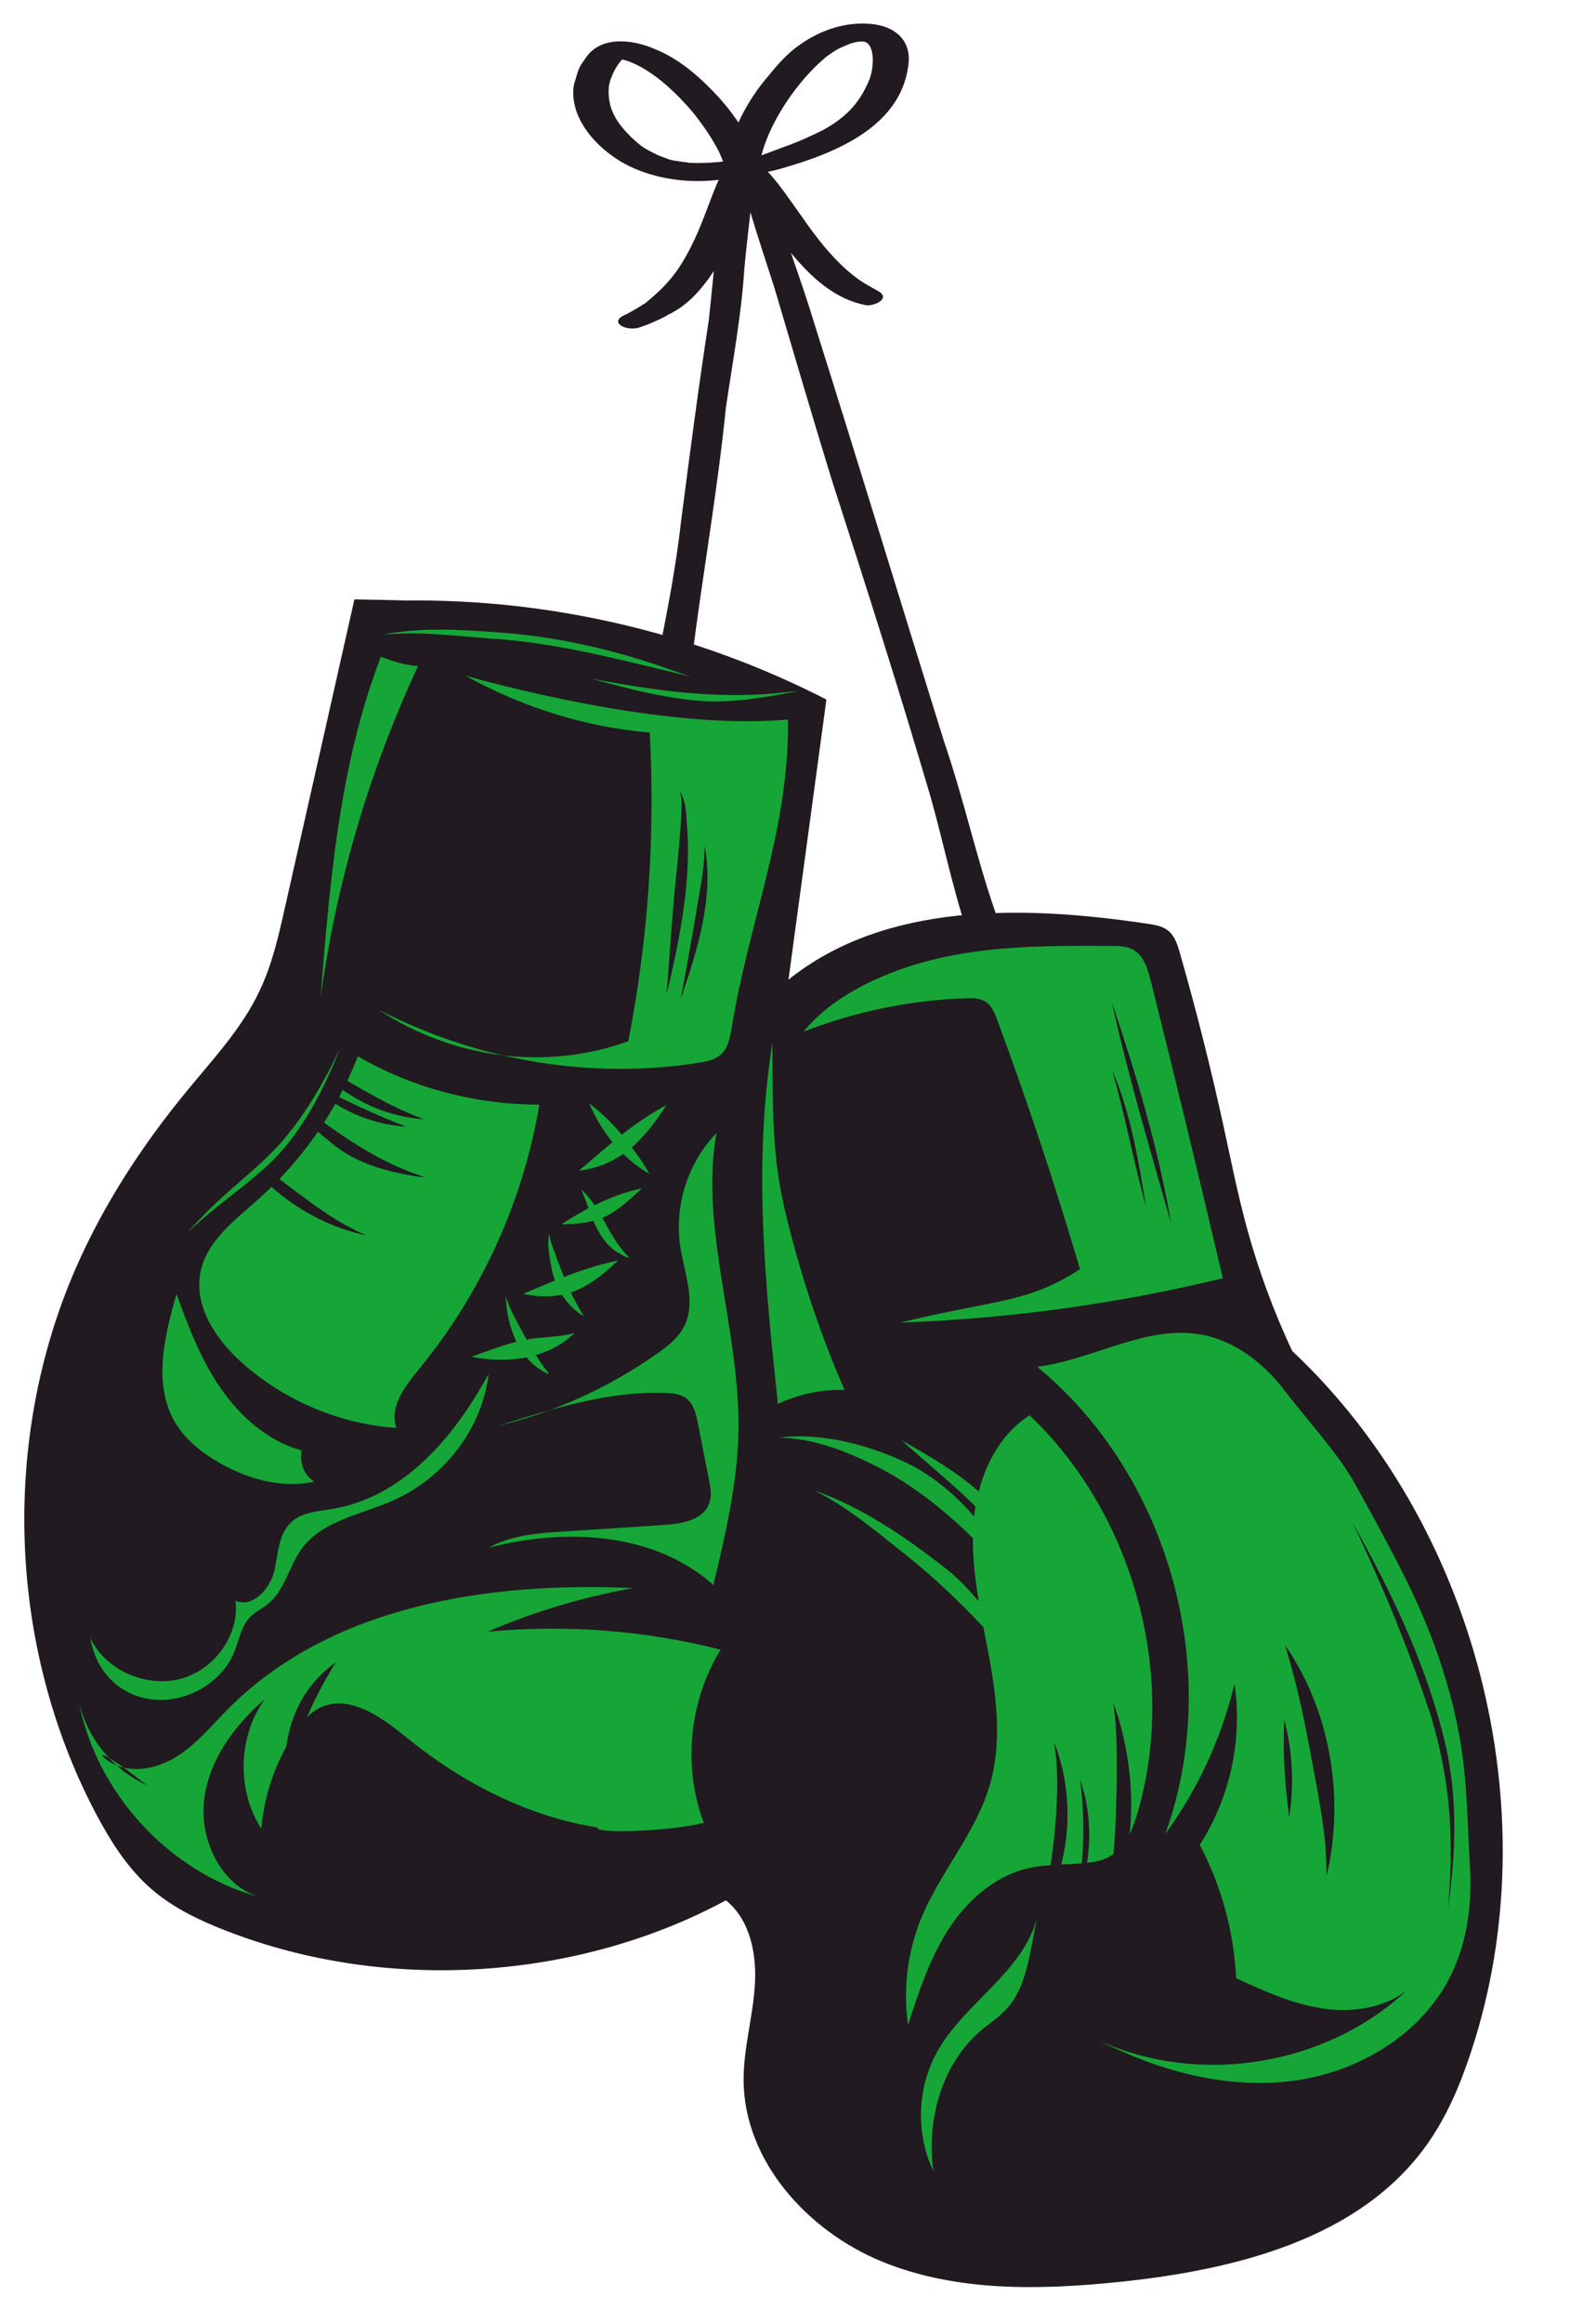
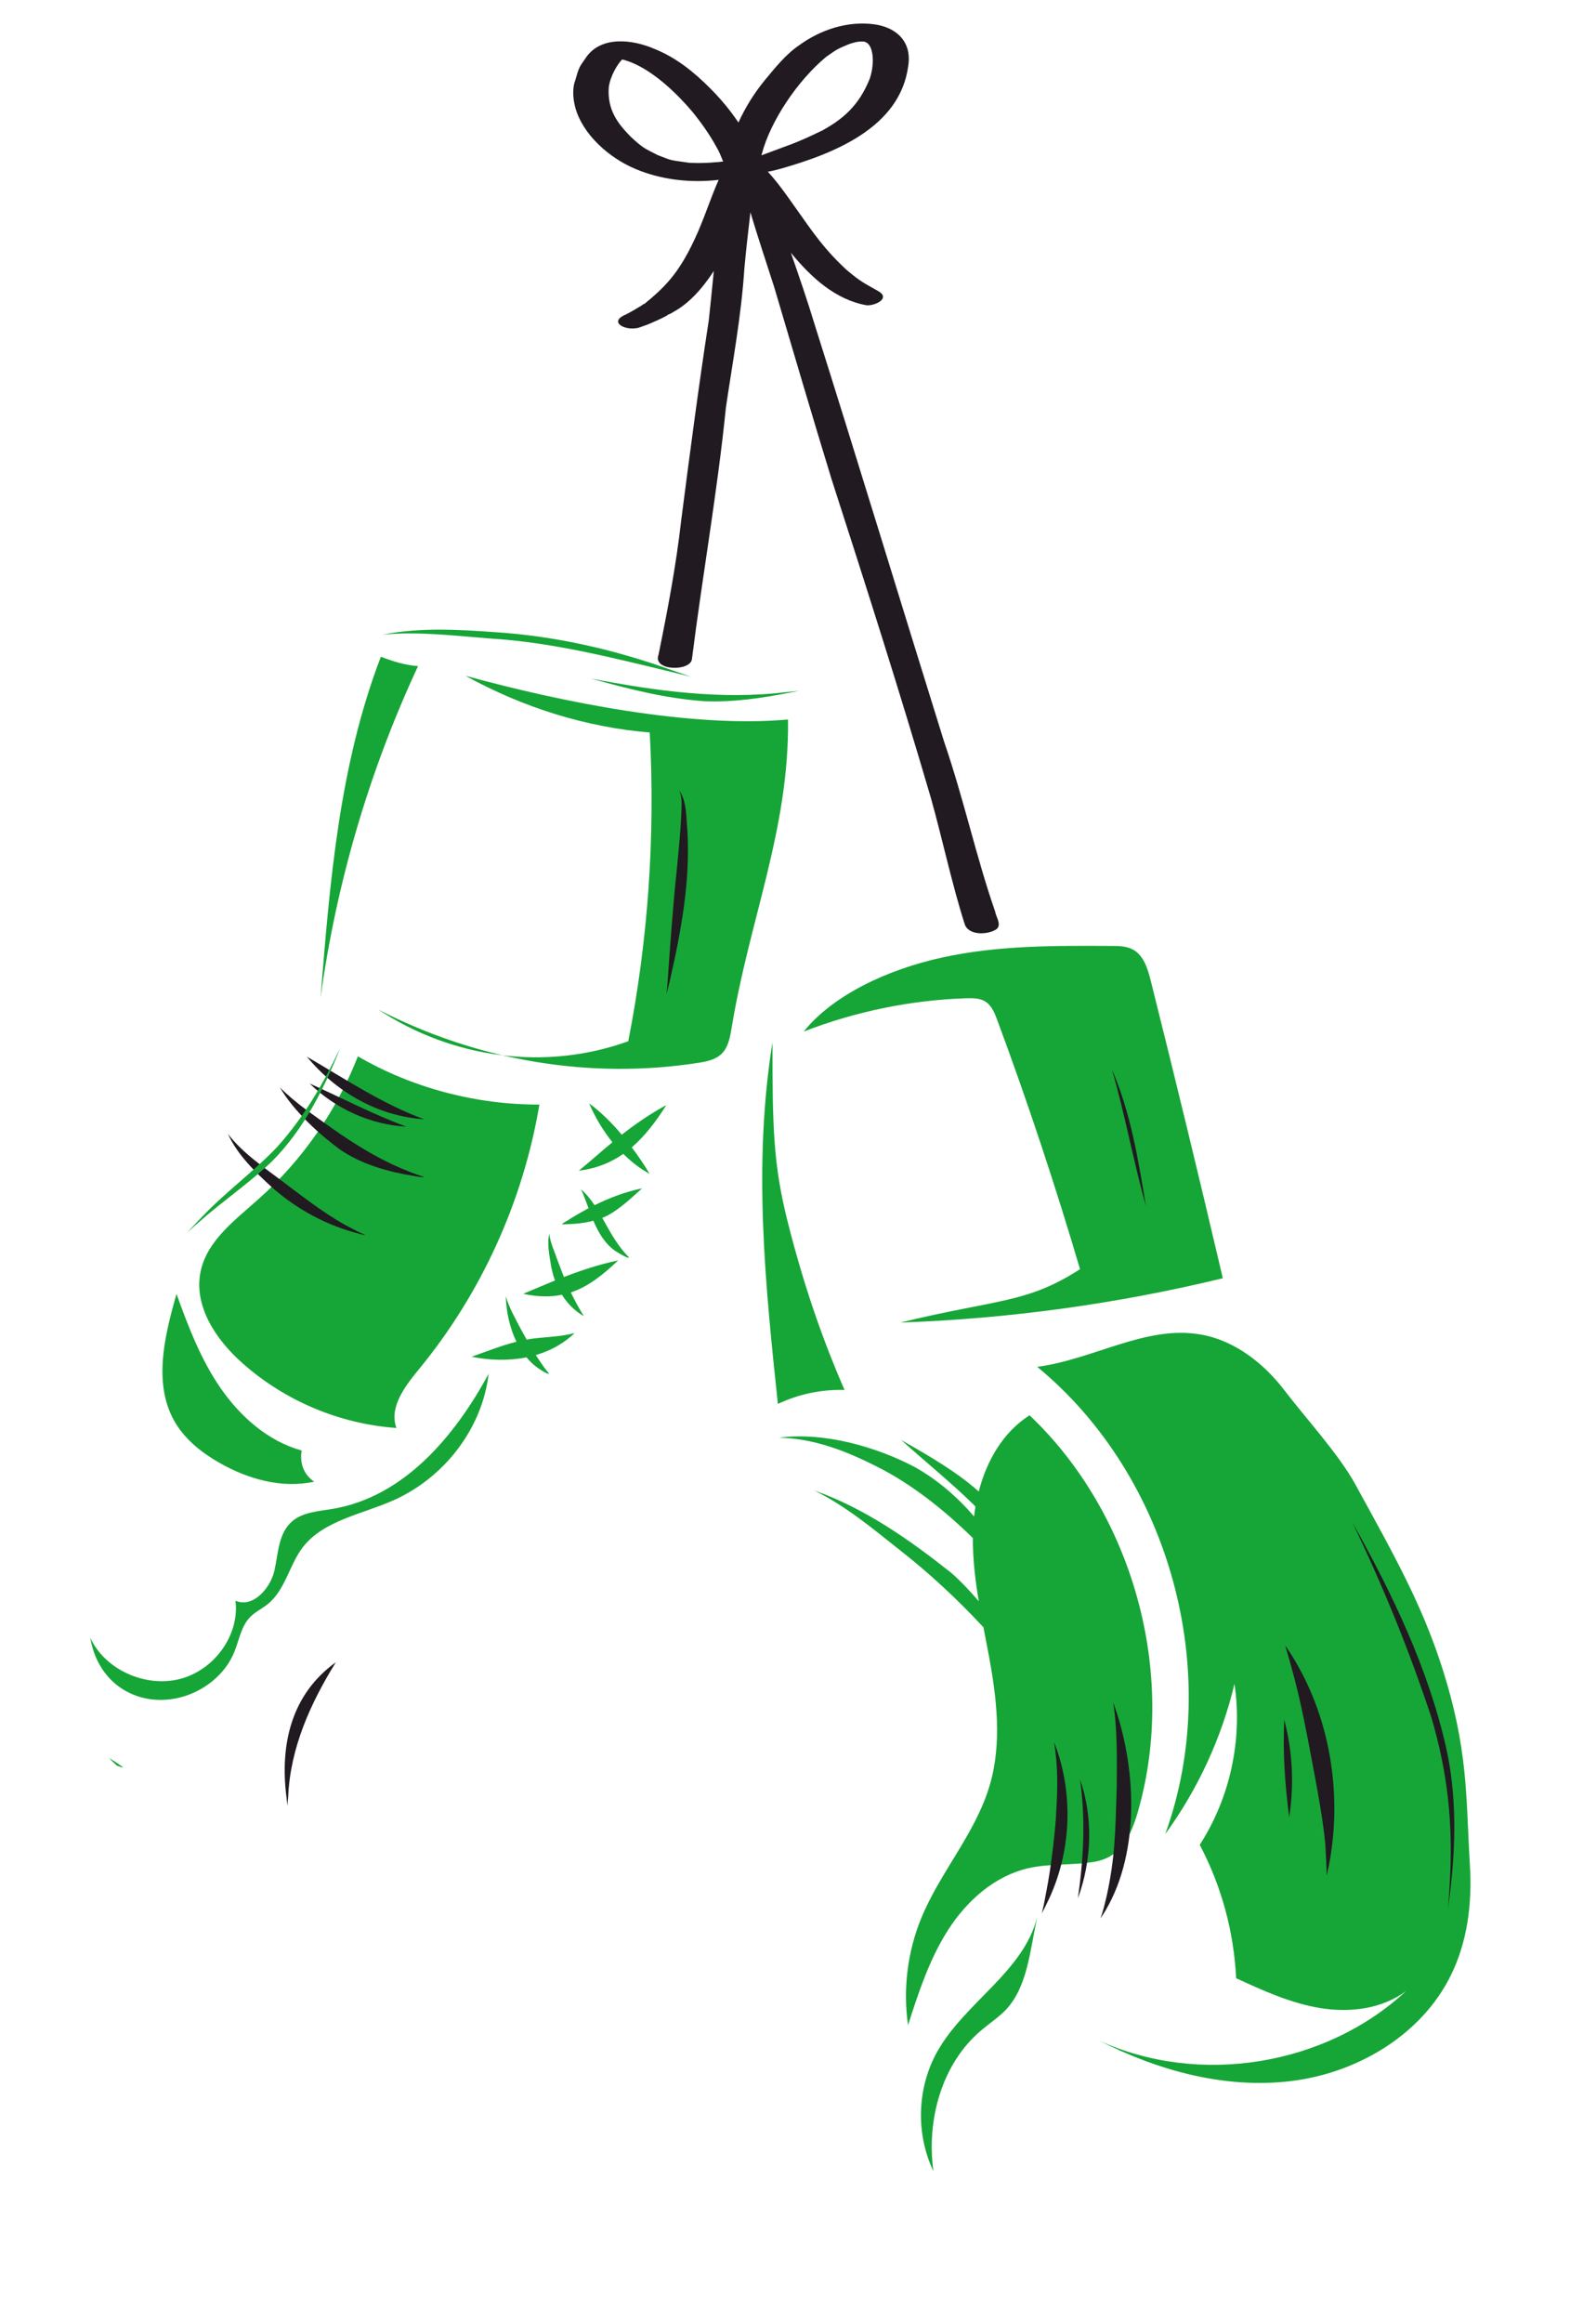
<svg xmlns="http://www.w3.org/2000/svg" width="55" zoomAndPan="magnify" viewBox="0 0 41.25 60" height="80" preserveAspectRatio="xMidYMid meet" version="1.0">
  <defs>
    <clipPath id="4dd343f8c2">
-       <path d="M 0 15 L 39 15 L 39 59.465 L 0 59.465 Z M 0 15 " clip-rule="nonzero" />
-     </clipPath>
+       </clipPath>
    <clipPath id="0d846e5c59">
      <path d="M 14 0.535 L 26 0.535 L 26 25 L 14 25 Z M 14 0.535 " clip-rule="nonzero" />
    </clipPath>
    <clipPath id="f13034e84d">
      <path d="M 30.25 38.133 L 33.574 38.133 L 33.574 41.457 L 30.25 41.457 Z M 30.25 38.133 " clip-rule="nonzero" />
    </clipPath>
    <clipPath id="2605bfe47f">
      <path d="M 31.914 38.133 C 30.996 38.133 30.25 38.875 30.25 39.793 C 30.25 40.711 30.996 41.457 31.914 41.457 C 32.832 41.457 33.574 40.711 33.574 39.793 C 33.574 38.875 32.832 38.133 31.914 38.133 Z M 31.914 38.133 " clip-rule="nonzero" />
    </clipPath>
  </defs>
  <g clip-path="url(#4dd343f8c2)">
    <path fill="#211a20" d="M 10.504 15.508 C 10.059 15.496 9.609 15.488 9.16 15.48 C 8.562 18.137 7.965 20.789 7.363 23.445 C 7.199 24.176 7.031 24.918 6.707 25.594 C 6.258 26.547 5.527 27.328 4.859 28.141 C 3.695 29.547 2.684 31.09 1.953 32.766 C 0.023 37.199 0.211 42.508 2.457 46.797 C 2.844 47.531 3.293 48.254 3.926 48.797 C 4.48 49.273 5.148 49.594 5.832 49.859 C 10.035 51.5 14.977 51.121 18.762 49.078 C 19.398 49.59 19.566 50.492 19.508 51.301 C 19.453 52.113 19.215 52.91 19.219 53.723 C 19.23 55.809 20.871 57.621 22.801 58.41 C 24.727 59.195 26.891 59.145 28.961 58.93 C 31.922 58.621 35.141 57.824 36.871 55.398 C 37.391 54.672 37.742 53.84 38.02 52.992 C 40.094 46.727 38.113 39.312 33.398 34.891 C 32.922 33.875 32.531 32.82 32.234 31.738 C 31.992 30.855 31.812 29.953 31.617 29.055 C 31.289 27.559 30.914 26.074 30.492 24.602 C 30.434 24.395 30.363 24.172 30.191 24.035 C 30.047 23.918 29.855 23.887 29.672 23.859 C 26.434 23.371 22.867 23.305 20.379 25.301 C 20.707 22.887 21.031 20.477 21.359 18.066 C 18.027 16.359 14.285 15.469 10.504 15.508 Z M 10.504 15.508 " fill-opacity="1" fill-rule="nonzero" />
  </g>
  <path fill="#16a637" d="M 20.773 26.641 C 22.113 26.121 23.543 25.828 24.98 25.781 C 25.148 25.777 25.324 25.777 25.469 25.867 C 25.629 25.969 25.707 26.16 25.773 26.34 C 26.562 28.461 27.273 30.609 27.914 32.777 C 26.539 33.668 25.773 33.547 23.273 34.156 C 26.078 34.059 28.879 33.672 31.605 33.012 C 31.004 30.445 30.383 27.883 29.742 25.328 C 29.664 25.02 29.562 24.676 29.281 24.523 C 29.113 24.434 28.918 24.43 28.73 24.43 C 27.266 24.422 25.789 24.414 24.359 24.727 C 22.93 25.039 21.531 25.699 20.773 26.641 Z M 20.773 26.641 " fill-opacity="1" fill-rule="nonzero" />
  <path fill="#16a637" d="M 9.844 16.961 C 8.77 19.754 8.523 22.785 8.285 25.77 C 8.691 22.809 9.543 19.91 10.805 17.203 C 10.477 17.18 10.156 17.082 9.844 16.961 Z M 9.844 16.961 " fill-opacity="1" fill-rule="nonzero" />
  <path fill="#16a637" d="M 12.031 17.453 C 13.523 18.277 15.148 18.781 16.793 18.918 C 16.938 21.594 16.75 24.285 16.238 26.891 C 14.125 27.656 11.719 27.352 9.777 26.074 C 12.367 27.406 15.281 27.887 18.074 27.445 C 18.293 27.41 18.527 27.359 18.684 27.18 C 18.828 27.016 18.871 26.773 18.91 26.547 C 19.363 23.762 20.402 21.422 20.367 18.582 C 17.867 18.809 14.512 18.133 12.031 17.453 Z M 12.031 17.453 " fill-opacity="1" fill-rule="nonzero" />
  <path fill="#16a637" d="M 9.25 27.281 C 8.699 28.691 7.812 29.965 6.68 30.969 C 6.078 31.508 5.359 32.035 5.188 32.824 C 4.992 33.727 5.586 34.609 6.277 35.215 C 7.371 36.184 8.789 36.777 10.246 36.879 C 10.051 36.348 10.461 35.809 10.82 35.371 C 12.434 33.414 13.52 31.031 13.941 28.527 C 12.297 28.531 10.648 28.094 9.25 27.281 Z M 9.25 27.281 " fill-opacity="1" fill-rule="nonzero" />
  <path fill="#16a637" d="M 7.797 37.461 C 6.93 37.223 6.215 36.59 5.703 35.852 C 5.191 35.113 4.867 34.262 4.562 33.418 C 4.246 34.52 3.945 35.77 4.535 36.75 C 4.801 37.188 5.211 37.516 5.656 37.77 C 6.398 38.199 7.285 38.449 8.121 38.266 C 7.879 38.109 7.734 37.812 7.797 37.461 Z M 7.797 37.461 " fill-opacity="1" fill-rule="nonzero" />
  <path fill="#16a637" d="M 3.016 45.594 C 3.047 45.609 3.078 45.621 3.109 45.629 C 3.137 45.641 3.16 45.641 3.191 45.648 C 3.027 45.531 2.906 45.453 2.82 45.402 C 2.883 45.469 2.945 45.531 3.016 45.594 Z M 3.016 45.594 " fill-opacity="1" fill-rule="nonzero" />
-   <path fill="#16a637" d="M 18.625 42.605 C 16.664 42.105 14.617 41.949 12.602 42.141 C 13.809 41.621 15.074 41.242 16.367 41.016 C 12.625 40.84 8.559 41.465 5.91 44.121 C 5.516 44.516 5.152 44.957 4.695 45.281 C 4.262 45.586 3.703 45.773 3.191 45.648 C 3.348 45.762 3.547 45.91 3.793 46.102 C 3.508 45.973 3.246 45.801 3.016 45.594 C 2.691 45.457 2.469 45.195 2.82 45.402 C 2.426 44.984 2.145 44.461 2.027 43.902 C 2.469 46.281 4.344 48.336 6.676 48.988 C 5.695 48.656 5.152 47.508 5.277 46.477 C 5.402 45.449 6.062 44.555 6.848 43.879 C 6.148 44.84 6.113 46.234 6.754 47.23 C 6.828 46.34 7.133 45.469 7.637 44.727 C 7.801 44.48 7.996 44.242 8.262 44.109 C 9.031 43.727 9.887 44.367 10.555 44.91 C 11.961 46.051 13.676 46.926 15.441 47.195 C 15.355 47.375 17.367 47.289 18.191 47.078 C 17.645 45.629 17.809 43.926 18.625 42.605 Z M 18.625 42.605 " fill-opacity="1" fill-rule="nonzero" />
  <path fill="#16a637" d="M 2.332 42.293 C 2.699 43.109 3.742 43.59 4.645 43.363 C 5.547 43.133 6.195 42.219 6.086 41.34 C 6.531 41.535 6.98 41.031 7.09 40.574 C 7.195 40.117 7.191 39.582 7.566 39.277 C 7.84 39.051 8.234 39.031 8.594 38.969 C 10.449 38.66 11.766 37.074 12.629 35.48 C 12.469 36.871 11.504 38.152 10.172 38.746 C 9.355 39.109 8.363 39.266 7.828 39.957 C 7.473 40.418 7.379 41.059 6.918 41.43 C 6.777 41.543 6.602 41.625 6.473 41.754 C 6.234 41.992 6.184 42.348 6.059 42.656 C 5.766 43.391 4.961 43.91 4.133 43.902 C 3.305 43.895 2.512 43.355 2.332 42.293 Z M 2.332 42.293 " fill-opacity="1" fill-rule="nonzero" />
  <path fill="#16a637" d="M 19.965 26.922 C 19.965 29.113 19.984 30.086 20.367 31.59 C 20.75 33.094 21.207 34.473 21.828 35.898 C 21.238 35.879 20.641 36.004 20.105 36.258 C 19.781 33.199 19.457 30.086 19.965 26.922 Z M 19.965 26.922 " fill-opacity="1" fill-rule="nonzero" />
-   <path fill="#16a637" d="M 18.516 29.266 C 17.777 30.027 17.422 31.145 17.582 32.195 C 17.691 32.895 18.008 33.645 17.672 34.273 C 17.527 34.551 17.27 34.754 17.012 34.938 C 15.77 35.82 14.359 36.465 12.879 36.824 C 14.281 36.379 15.719 35.926 17.188 35.973 C 17.383 35.98 17.59 36 17.746 36.121 C 17.93 36.266 17.988 36.52 18.035 36.75 C 18.129 37.23 18.227 37.715 18.32 38.199 C 18.363 38.406 18.402 38.625 18.332 38.824 C 18.176 39.258 17.621 39.355 17.168 39.383 C 16.305 39.441 15.441 39.496 14.582 39.551 C 13.91 39.594 13.215 39.645 12.629 39.973 C 14.609 39.453 16.914 39.57 18.438 40.934 C 18.75 39.629 19.059 38.312 19.086 36.973 C 19.133 34.348 18.078 31.73 18.516 29.266 Z M 18.516 29.266 " fill-opacity="1" fill-rule="nonzero" />
  <path fill="#16a637" d="M 26.809 49.504 C 26.457 50.926 24.934 51.715 24.223 52.988 C 23.699 53.922 23.664 55.109 24.125 56.074 C 23.941 54.75 24.34 53.293 25.363 52.434 C 25.574 52.254 25.809 52.102 26 51.902 C 26.551 51.312 26.613 50.426 26.809 49.504 Z M 26.809 49.504 " fill-opacity="1" fill-rule="nonzero" />
  <path fill="#16a637" d="M 26.809 35.301 C 30.238 38.121 31.629 43.188 30.117 47.367 C 30.961 46.207 31.574 44.883 31.906 43.488 C 32.121 44.922 31.793 46.43 31.008 47.645 C 31.57 48.707 31.891 49.891 31.949 51.09 C 32.652 51.414 33.367 51.738 34.133 51.863 C 34.898 51.984 35.73 51.883 36.348 51.414 C 34.266 53.355 30.984 53.887 28.398 52.695 C 29.93 53.477 31.66 53.953 33.367 53.746 C 35.074 53.539 36.734 52.562 37.496 51.02 C 37.926 50.152 38.051 49.16 37.992 48.191 C 37.883 46.359 37.953 45.18 37.262 43.035 C 36.742 41.422 36.027 40.152 35.023 38.324 C 34.594 37.547 33.742 36.621 33.203 35.914 C 32.664 35.207 31.91 34.617 31.031 34.465 C 29.621 34.219 28.293 35.098 26.809 35.301 Z M 26.809 35.301 " fill-opacity="1" fill-rule="nonzero" />
-   <path fill="#16a637" d="M 16.328 29.633 C 16.672 29.336 16.957 28.961 17.223 28.539 C 16.773 28.785 16.41 29.039 16.07 29.305 C 15.812 28.996 15.527 28.719 15.227 28.496 C 15.379 28.852 15.582 29.191 15.828 29.5 C 15.543 29.734 15.27 29.98 14.961 30.234 C 15.414 30.18 15.789 30.023 16.109 29.801 C 16.312 30 16.535 30.176 16.789 30.316 C 16.652 30.082 16.496 29.852 16.328 29.633 Z M 16.328 29.633 " fill-opacity="1" fill-rule="nonzero" />
+   <path fill="#16a637" d="M 16.328 29.633 C 16.672 29.336 16.957 28.961 17.223 28.539 C 16.773 28.785 16.41 29.039 16.07 29.305 C 15.812 28.996 15.527 28.719 15.227 28.496 C 15.379 28.852 15.582 29.191 15.828 29.5 C 15.543 29.734 15.27 29.98 14.961 30.234 C 15.414 30.18 15.789 30.023 16.109 29.801 C 16.312 30 16.535 30.176 16.789 30.316 C 16.652 30.082 16.496 29.852 16.328 29.633 M 16.328 29.633 " fill-opacity="1" fill-rule="nonzero" />
  <path fill="#16a637" d="M 16.199 32.414 C 15.926 32.121 15.75 31.777 15.566 31.453 C 15.621 31.43 15.676 31.406 15.727 31.379 C 16.051 31.195 16.32 30.938 16.594 30.691 C 16.168 30.777 15.758 30.934 15.367 31.125 C 15.266 30.977 15.156 30.836 15.016 30.715 C 15.09 30.867 15.148 31.039 15.211 31.203 C 15.047 31.293 14.887 31.383 14.73 31.48 C 14.66 31.539 14.402 31.645 14.613 31.617 C 14.855 31.613 15.102 31.59 15.336 31.527 C 15.465 31.828 15.625 32.109 15.898 32.305 C 15.977 32.359 16.398 32.602 16.199 32.414 Z M 16.199 32.414 " fill-opacity="1" fill-rule="nonzero" />
  <path fill="#16a637" d="M 15.977 32.551 C 15.496 32.652 15.031 32.805 14.574 32.98 C 14.566 32.957 14.555 32.93 14.547 32.906 C 14.469 32.707 14.465 32.695 14.379 32.469 C 14.371 32.406 14.211 32.086 14.199 31.863 C 14.133 32.121 14.199 32.402 14.238 32.668 C 14.262 32.805 14.297 32.941 14.344 33.07 C 14.07 33.184 13.797 33.297 13.523 33.414 C 13.898 33.496 14.227 33.5 14.523 33.438 C 14.664 33.664 14.852 33.855 15.09 33.992 C 14.965 33.793 14.852 33.578 14.754 33.379 C 15.188 33.234 15.57 32.941 15.977 32.551 Z M 15.977 32.551 " fill-opacity="1" fill-rule="nonzero" />
  <path fill="#16a637" d="M 13.848 34.996 C 14.223 34.887 14.566 34.703 14.852 34.426 C 14.508 34.52 14.152 34.527 13.801 34.566 C 13.738 34.574 13.676 34.586 13.613 34.598 C 13.57 34.523 13.527 34.441 13.48 34.359 C 13.328 34.07 13.16 33.781 13.074 33.477 C 13.082 33.871 13.172 34.289 13.348 34.652 C 12.953 34.75 12.574 34.906 12.188 35.039 C 12.648 35.133 13.145 35.148 13.609 35.055 C 13.676 35.137 13.75 35.211 13.832 35.277 C 13.906 35.344 14.324 35.609 14.133 35.406 C 14.023 35.262 13.934 35.129 13.848 34.996 Z M 13.848 34.996 " fill-opacity="1" fill-rule="nonzero" />
  <path fill="#16a637" d="M 26.609 36.551 C 25.926 36.988 25.5 37.723 25.297 38.52 C 24.727 38.012 24.004 37.594 23.293 37.191 C 23.922 37.754 24.605 38.312 25.148 38.844 C 25.172 38.863 25.191 38.887 25.211 38.91 C 25.199 38.996 25.184 39.078 25.176 39.164 C 24.738 38.656 24.227 38.215 23.641 37.887 C 22.66 37.371 21.309 36.977 20.133 37.129 C 21.031 37.148 21.871 37.473 22.668 37.879 C 23.523 38.305 24.383 38.973 25.145 39.723 C 25.141 40.27 25.207 40.812 25.297 41.355 C 25.078 41.098 24.844 40.848 24.586 40.621 C 23.508 39.766 22.352 38.953 21.043 38.492 C 21.855 38.891 22.551 39.473 23.254 40.031 C 24.031 40.637 24.75 41.309 25.418 42.027 C 25.465 42.273 25.512 42.516 25.559 42.762 C 25.762 43.859 25.898 45.012 25.586 46.086 C 25.227 47.336 24.301 48.34 23.809 49.543 C 23.453 50.41 23.336 51.375 23.469 52.301 C 23.742 51.453 24.023 50.594 24.504 49.844 C 24.984 49.094 25.699 48.453 26.57 48.25 C 27.133 48.121 27.723 48.18 28.289 48.082 C 28.859 47.98 29.18 47.609 29.418 46.762 C 30.438 43.176 29.258 39.059 26.609 36.551 Z M 26.609 36.551 " fill-opacity="1" fill-rule="nonzero" />
  <path fill="#211a20" d="M 7.93 27.289 C 8.688 28.203 9.766 28.828 10.961 28.906 C 9.883 28.512 8.918 27.863 7.93 27.289 Z M 7.93 27.289 " fill-opacity="1" fill-rule="nonzero" />
  <path fill="#211a20" d="M 8.004 27.984 C 8.676 28.637 9.566 29.043 10.504 29.098 C 9.645 28.781 8.836 28.355 8.004 27.984 Z M 8.004 27.984 " fill-opacity="1" fill-rule="nonzero" />
  <path fill="#211a20" d="M 10.566 30.254 C 9.828 29.965 9.195 29.57 8.605 29.156 C 8.133 28.816 7.641 28.496 7.234 28.082 C 7.598 28.711 8.301 29.336 8.797 29.695 C 9.363 30.078 10.031 30.262 10.699 30.371 C 11.238 30.461 10.809 30.359 10.566 30.254 Z M 10.566 30.254 " fill-opacity="1" fill-rule="nonzero" />
  <path fill="#211a20" d="M 9.156 31.758 C 8.508 31.438 7.961 31.004 7.395 30.582 C 6.871 30.18 6.297 29.809 5.891 29.285 C 6.145 29.836 6.598 30.27 7.043 30.676 C 7.699 31.25 8.469 31.664 9.332 31.875 C 9.617 31.957 9.258 31.824 9.156 31.758 Z M 9.156 31.758 " fill-opacity="1" fill-rule="nonzero" />
  <path fill="#211a20" d="M 17.766 21.445 C 17.73 21.102 17.758 20.707 17.555 20.414 C 17.641 20.609 17.613 20.824 17.609 21.027 C 17.59 21.469 17.543 21.906 17.504 22.348 C 17.395 23.352 17.324 24.363 17.254 25.371 C 17.246 25.473 17.238 25.574 17.227 25.676 C 17.258 25.555 17.285 25.434 17.316 25.312 C 17.605 24.047 17.844 22.75 17.766 21.445 Z M 17.766 21.445 " fill-opacity="1" fill-rule="nonzero" />
-   <path fill="#211a20" d="M 18.211 21.832 C 18.219 22.438 18.074 23.031 17.984 23.625 C 17.855 24.355 17.734 25.086 17.59 25.812 C 18.02 24.547 18.465 23.18 18.211 21.832 Z M 18.211 21.832 " fill-opacity="1" fill-rule="nonzero" />
-   <path fill="#211a20" d="M 28.738 25.887 C 29.16 27.809 29.73 29.695 30.266 31.59 C 29.938 29.645 29.367 27.754 28.738 25.887 Z M 28.738 25.887 " fill-opacity="1" fill-rule="nonzero" />
  <path fill="#211a20" d="M 28.738 27.617 C 29.078 28.785 29.289 29.98 29.617 31.148 C 29.422 29.953 29.223 28.738 28.738 27.617 Z M 28.738 27.617 " fill-opacity="1" fill-rule="nonzero" />
  <path fill="#211a20" d="M 27.242 44.988 C 27.34 45.574 27.34 46.129 27.301 46.758 C 27.289 47.113 27.188 48.141 27.031 48.914 C 27 49.09 26.969 49.246 26.926 49.414 C 26.969 49.332 27.016 49.246 27.055 49.16 C 27.695 47.879 27.766 46.32 27.242 44.988 Z M 27.242 44.988 " fill-opacity="1" fill-rule="nonzero" />
  <path fill="#211a20" d="M 27.914 45.953 C 28.059 46.996 28.008 47.984 27.859 49.027 C 28.219 48.043 28.258 46.945 27.914 45.953 Z M 27.914 45.953 " fill-opacity="1" fill-rule="nonzero" />
  <path fill="#211a20" d="M 28.77 43.965 C 28.883 44.668 28.867 45.395 28.863 46.16 C 28.828 47.328 28.816 47.992 28.605 48.957 C 28.559 49.152 28.512 49.352 28.445 49.543 C 28.492 49.473 28.535 49.402 28.578 49.332 C 29.477 47.801 29.371 45.594 28.77 43.965 Z M 28.77 43.965 " fill-opacity="1" fill-rule="nonzero" />
  <path fill="#211a20" d="M 7.402 46.398 C 7.41 46.477 7.422 46.578 7.43 46.637 C 7.434 46.555 7.441 46.473 7.449 46.391 C 7.504 45.137 8.027 43.984 8.68 42.93 C 7.527 43.758 7.234 45.055 7.402 46.398 Z M 7.402 46.398 " fill-opacity="1" fill-rule="nonzero" />
  <path fill="#211a20" d="M 33.191 44.41 C 33.156 45.344 33.207 46.016 33.32 46.938 C 33.449 46.094 33.41 45.234 33.191 44.41 Z M 33.191 44.41 " fill-opacity="1" fill-rule="nonzero" />
  <path fill="#211a20" d="M 33.215 42.492 C 33.523 43.516 33.652 44.148 33.812 44.965 C 33.898 45.457 34.184 46.809 34.254 47.641 C 34.27 47.906 34.285 48.176 34.289 48.441 C 34.309 48.352 34.328 48.258 34.348 48.168 C 34.723 46.234 34.34 44.113 33.215 42.492 Z M 33.215 42.492 " fill-opacity="1" fill-rule="nonzero" />
  <path fill="#211a20" d="M 37.383 45.164 C 36.918 43.098 35.988 41.16 34.957 39.324 C 35.766 41.012 36.418 42.613 36.992 44.344 C 37.418 45.785 37.562 47.098 37.469 48.656 C 37.457 48.875 37.441 49.133 37.422 49.32 C 37.445 49.156 37.465 48.992 37.484 48.828 C 37.629 47.609 37.645 46.367 37.383 45.164 Z M 37.383 45.164 " fill-opacity="1" fill-rule="nonzero" />
  <path fill="#16a637" d="M 17.387 17.316 C 15.914 16.785 14.383 16.43 12.82 16.328 C 11.848 16.258 10.852 16.199 9.891 16.391 C 10.824 16.301 11.762 16.422 12.691 16.492 C 14.27 16.59 15.801 16.98 17.328 17.348 C 17.504 17.391 17.703 17.438 17.859 17.48 C 17.703 17.426 17.543 17.367 17.387 17.316 Z M 17.387 17.316 " fill-opacity="1" fill-rule="nonzero" />
  <path fill="#16a637" d="M 7.16 29.625 C 6.551 30.266 5.824 30.789 5.219 31.43 C 5.09 31.562 4.953 31.707 4.836 31.836 C 4.945 31.734 5.055 31.637 5.164 31.543 C 5.758 31.016 6.457 30.547 7.039 29.984 C 7.848 29.168 8.375 28.125 8.793 27.066 C 8.348 28.004 7.859 28.848 7.16 29.625 Z M 7.16 29.625 " fill-opacity="1" fill-rule="nonzero" />
  <path fill="#16a637" d="M 20.328 17.875 C 18.633 18.078 16.938 17.844 15.27 17.523 C 16.227 17.789 17.199 18.039 18.195 18.109 C 18.941 18.141 19.688 18.031 20.418 17.887 C 20.492 17.871 20.609 17.852 20.652 17.84 C 20.543 17.852 20.434 17.863 20.328 17.875 Z M 20.328 17.875 " fill-opacity="1" fill-rule="nonzero" />
  <g clip-path="url(#0d846e5c59)">
    <path fill="#211a20" d="M 25.719 23.539 C 25.223 22.109 24.922 20.676 24.398 19.145 C 23.277 15.551 22.184 11.953 21.051 8.367 C 20.863 7.746 20.652 7.137 20.441 6.527 C 20.969 7.172 21.594 7.738 22.391 7.883 C 22.605 7.906 23.035 7.707 22.695 7.516 C 22.316 7.301 22.25 7.281 21.879 6.969 C 21.312 6.445 21.039 6.043 20.559 5.363 C 20.367 5.094 20.18 4.82 19.961 4.566 C 19.922 4.523 19.887 4.477 19.844 4.434 C 19.957 4.418 20.066 4.387 20.172 4.359 C 21.531 3.973 23.258 3.305 23.473 1.711 C 23.574 1.094 23.191 0.715 22.605 0.629 C 21.914 0.535 21.215 0.762 20.656 1.168 C 20.301 1.41 20.031 1.754 19.758 2.082 C 19.488 2.414 19.262 2.777 19.086 3.164 C 18.875 2.852 18.633 2.559 18.363 2.289 C 17.945 1.867 17.477 1.488 16.922 1.266 C 16.352 1.016 15.512 0.91 15.125 1.516 C 14.969 1.734 14.961 1.75 14.867 2.078 C 14.809 2.219 14.789 2.477 14.867 2.77 C 15.055 3.469 15.738 4.074 16.414 4.359 C 17.086 4.645 17.848 4.73 18.574 4.645 C 18.352 5.148 18.188 5.684 17.949 6.188 C 17.527 7.09 17.168 7.426 16.648 7.855 C 16.648 7.844 16.633 7.848 16.582 7.891 C 16.504 7.938 16.262 8.082 16.195 8.113 C 15.719 8.305 16.121 8.527 16.434 8.477 C 16.461 8.477 16.488 8.469 16.516 8.461 C 16.516 8.461 16.52 8.461 16.527 8.457 C 16.566 8.441 16.609 8.43 16.648 8.414 C 16.777 8.375 17.277 8.148 17.266 8.125 C 17.316 8.109 17.363 8.086 17.406 8.055 C 17.797 7.844 18.145 7.465 18.449 7 C 18.406 7.422 18.367 7.844 18.32 8.266 C 18.055 9.988 17.828 11.719 17.605 13.449 C 17.473 14.613 17.254 15.762 17.02 16.91 C 16.859 17.328 17.832 17.348 17.883 17.027 C 18.156 14.855 18.543 12.699 18.762 10.52 C 18.938 9.332 19.16 8.145 19.238 6.945 C 19.281 6.457 19.34 5.969 19.395 5.484 C 19.59 6.133 19.805 6.777 20.012 7.422 C 20.504 9.078 20.988 10.734 21.496 12.387 C 22.379 15.121 23.254 17.859 24.062 20.617 C 24.352 21.648 24.609 22.855 24.93 23.855 C 25.02 24.172 25.543 24.148 25.762 23.992 C 25.891 23.875 25.742 23.68 25.719 23.539 Z M 18.59 4.184 C 18.324 4.199 18.449 4.203 18.051 4.211 C 17.977 4.211 17.797 4.203 17.793 4.203 C 17.789 4.203 17.785 4.203 17.781 4.199 C 17.25 4.125 17.379 4.148 17.004 4.008 C 16.652 3.828 16.625 3.832 16.297 3.527 C 15.965 3.188 15.695 2.84 15.734 2.258 C 15.77 1.965 15.965 1.645 16.082 1.535 C 16.125 1.547 16.172 1.559 16.215 1.574 C 16.258 1.59 16.285 1.598 16.301 1.605 C 16.309 1.605 16.312 1.609 16.32 1.613 C 16.93 1.859 17.535 2.457 17.902 2.895 C 18.133 3.18 18.344 3.48 18.52 3.801 C 18.59 3.914 18.637 4.047 18.691 4.172 C 18.66 4.172 18.621 4.176 18.59 4.184 Z M 19.691 3.973 C 19.914 3.121 20.621 2.074 21.352 1.469 C 21.617 1.285 21.617 1.273 21.941 1.141 C 21.973 1.129 22.031 1.109 22.07 1.102 C 22.098 1.094 22.113 1.09 22.125 1.086 C 22.16 1.082 22.191 1.078 22.215 1.074 C 22.254 1.074 22.293 1.07 22.332 1.074 L 22.336 1.074 C 22.344 1.078 22.352 1.078 22.363 1.086 C 22.566 1.145 22.621 1.609 22.48 2.031 C 22.195 2.742 21.773 3.082 21.258 3.367 C 20.5 3.734 20.438 3.723 19.68 4.012 C 19.684 3.996 19.688 3.984 19.691 3.973 Z M 19.691 3.973 " fill-opacity="1" fill-rule="nonzero" />
  </g>
  <g clip-path="url(#f13034e84d)">
    <g clip-path="url(#2605bfe47f)">
      <path fill="#16a637" d="M 30.25 38.133 L 33.574 38.133 L 33.574 41.457 L 30.25 41.457 Z M 30.25 38.133 " fill-opacity="1" fill-rule="nonzero" />
    </g>
  </g>
</svg>